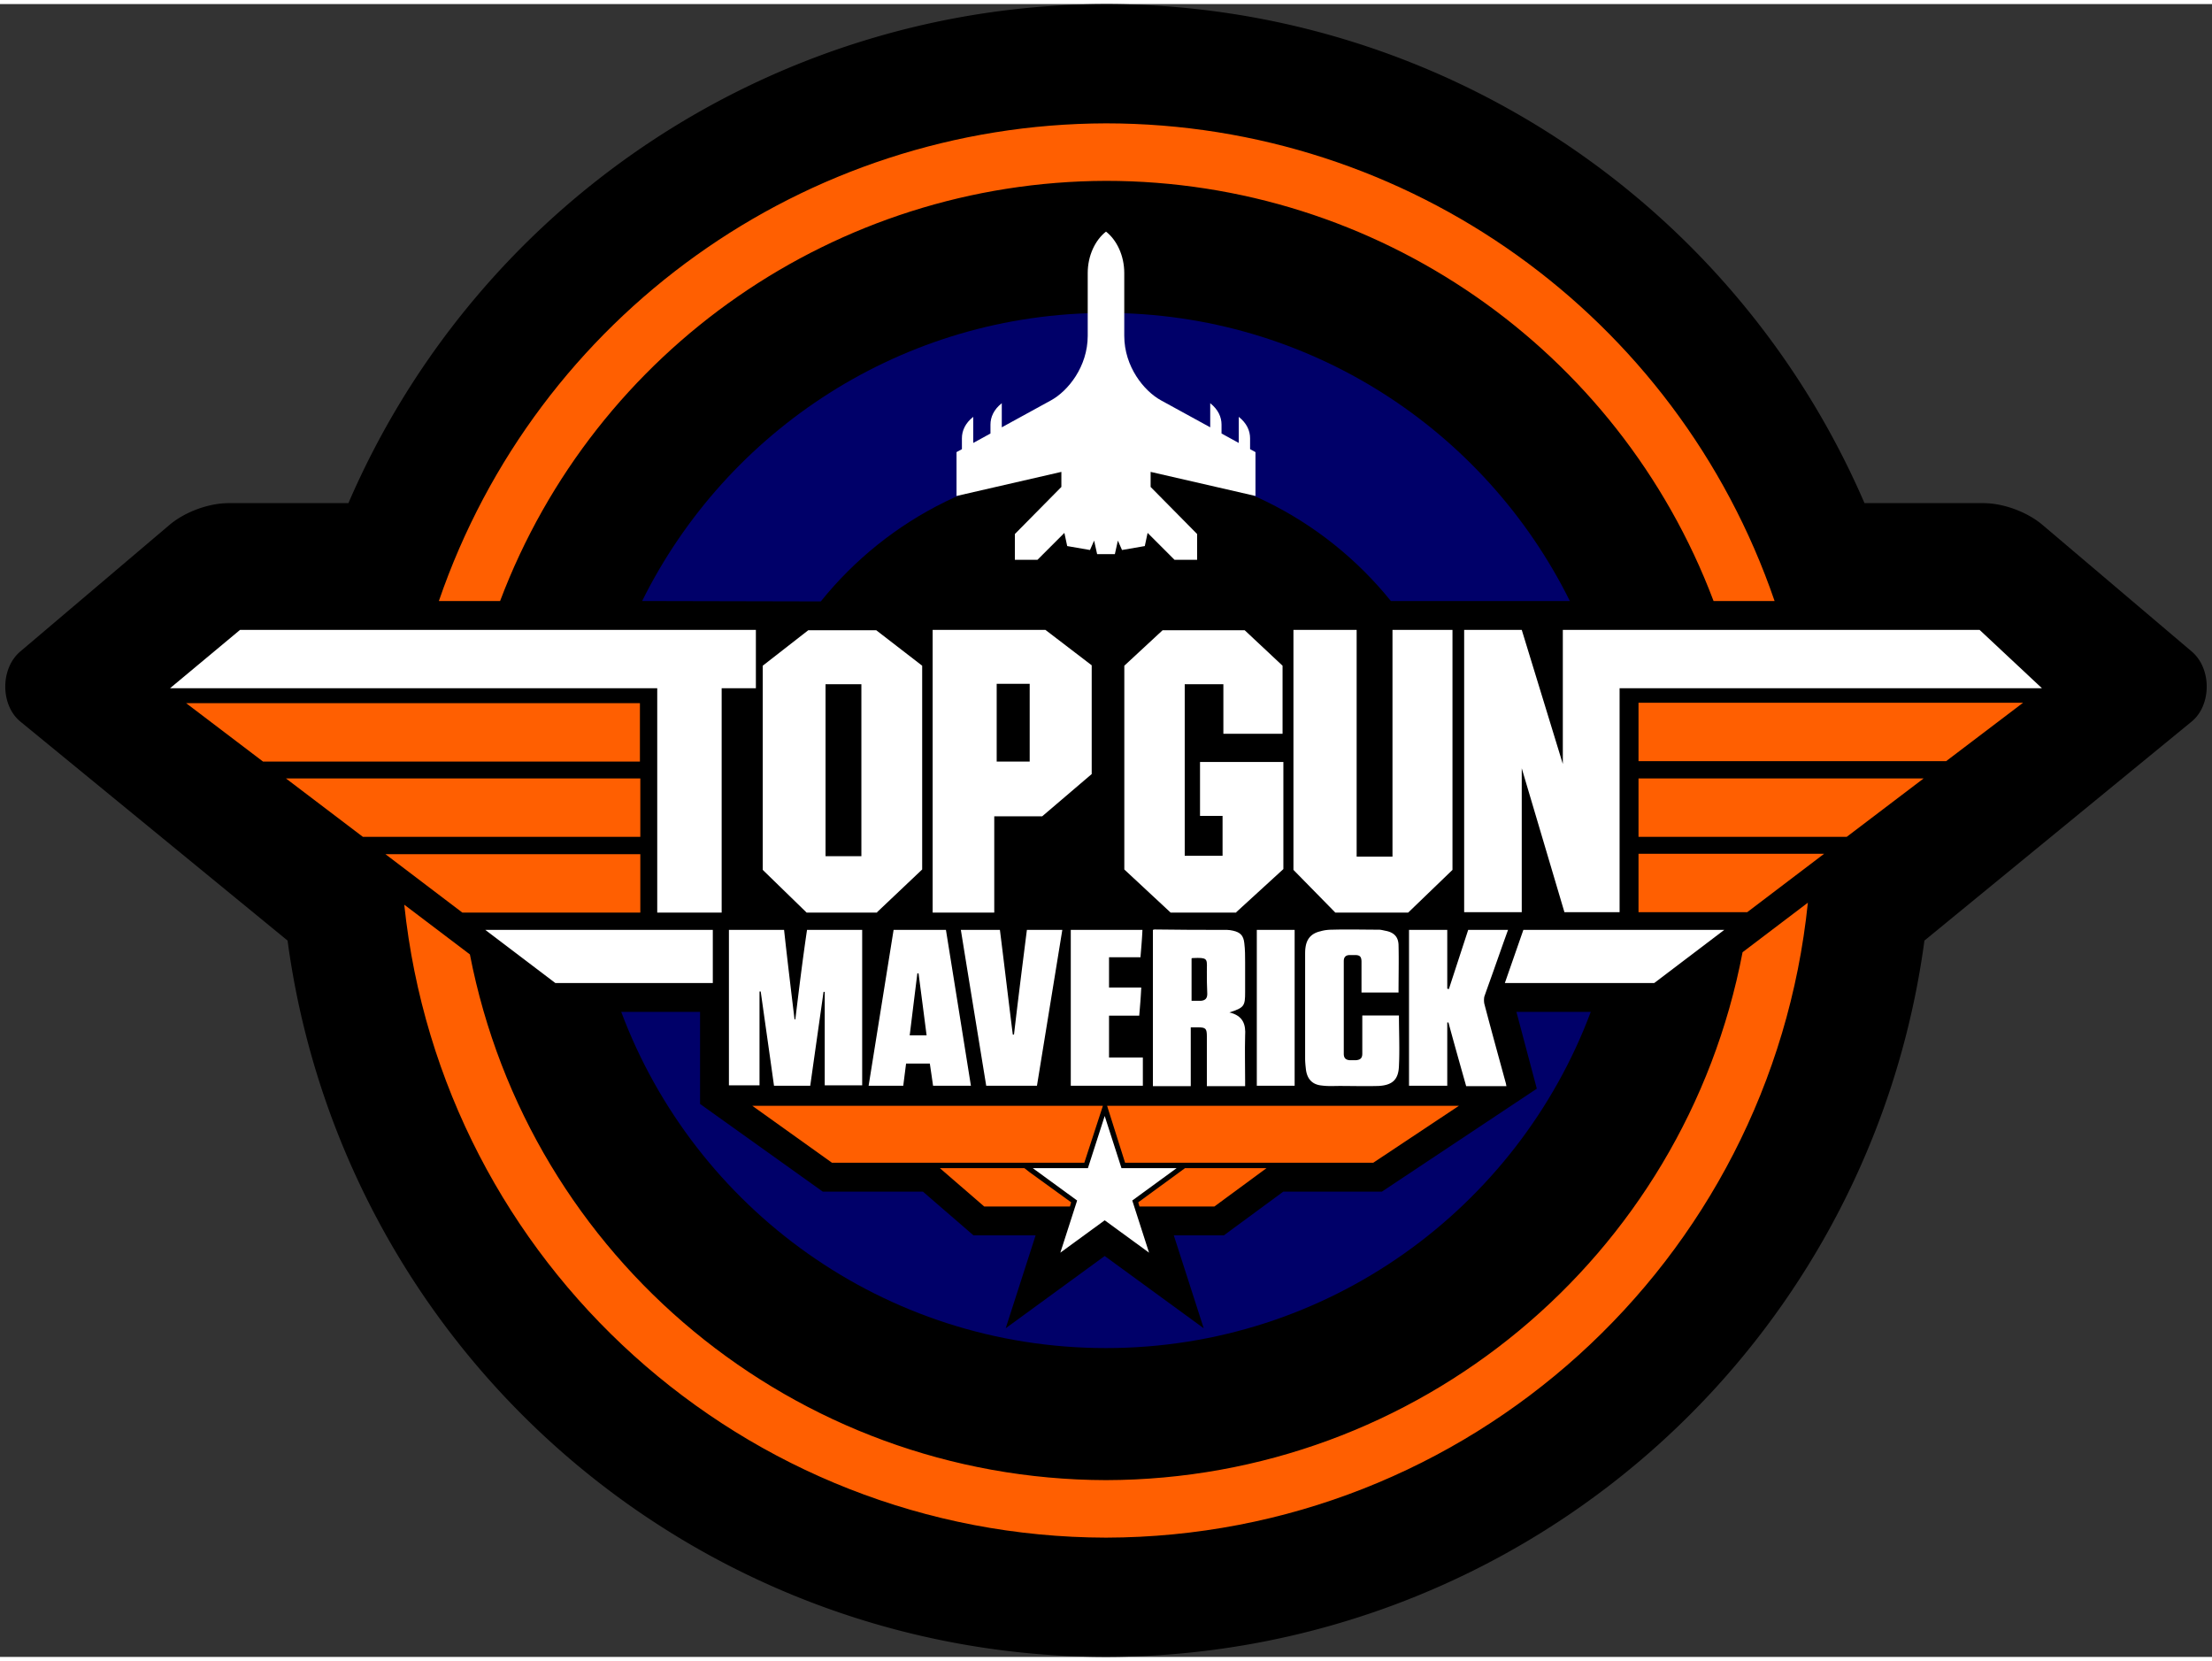
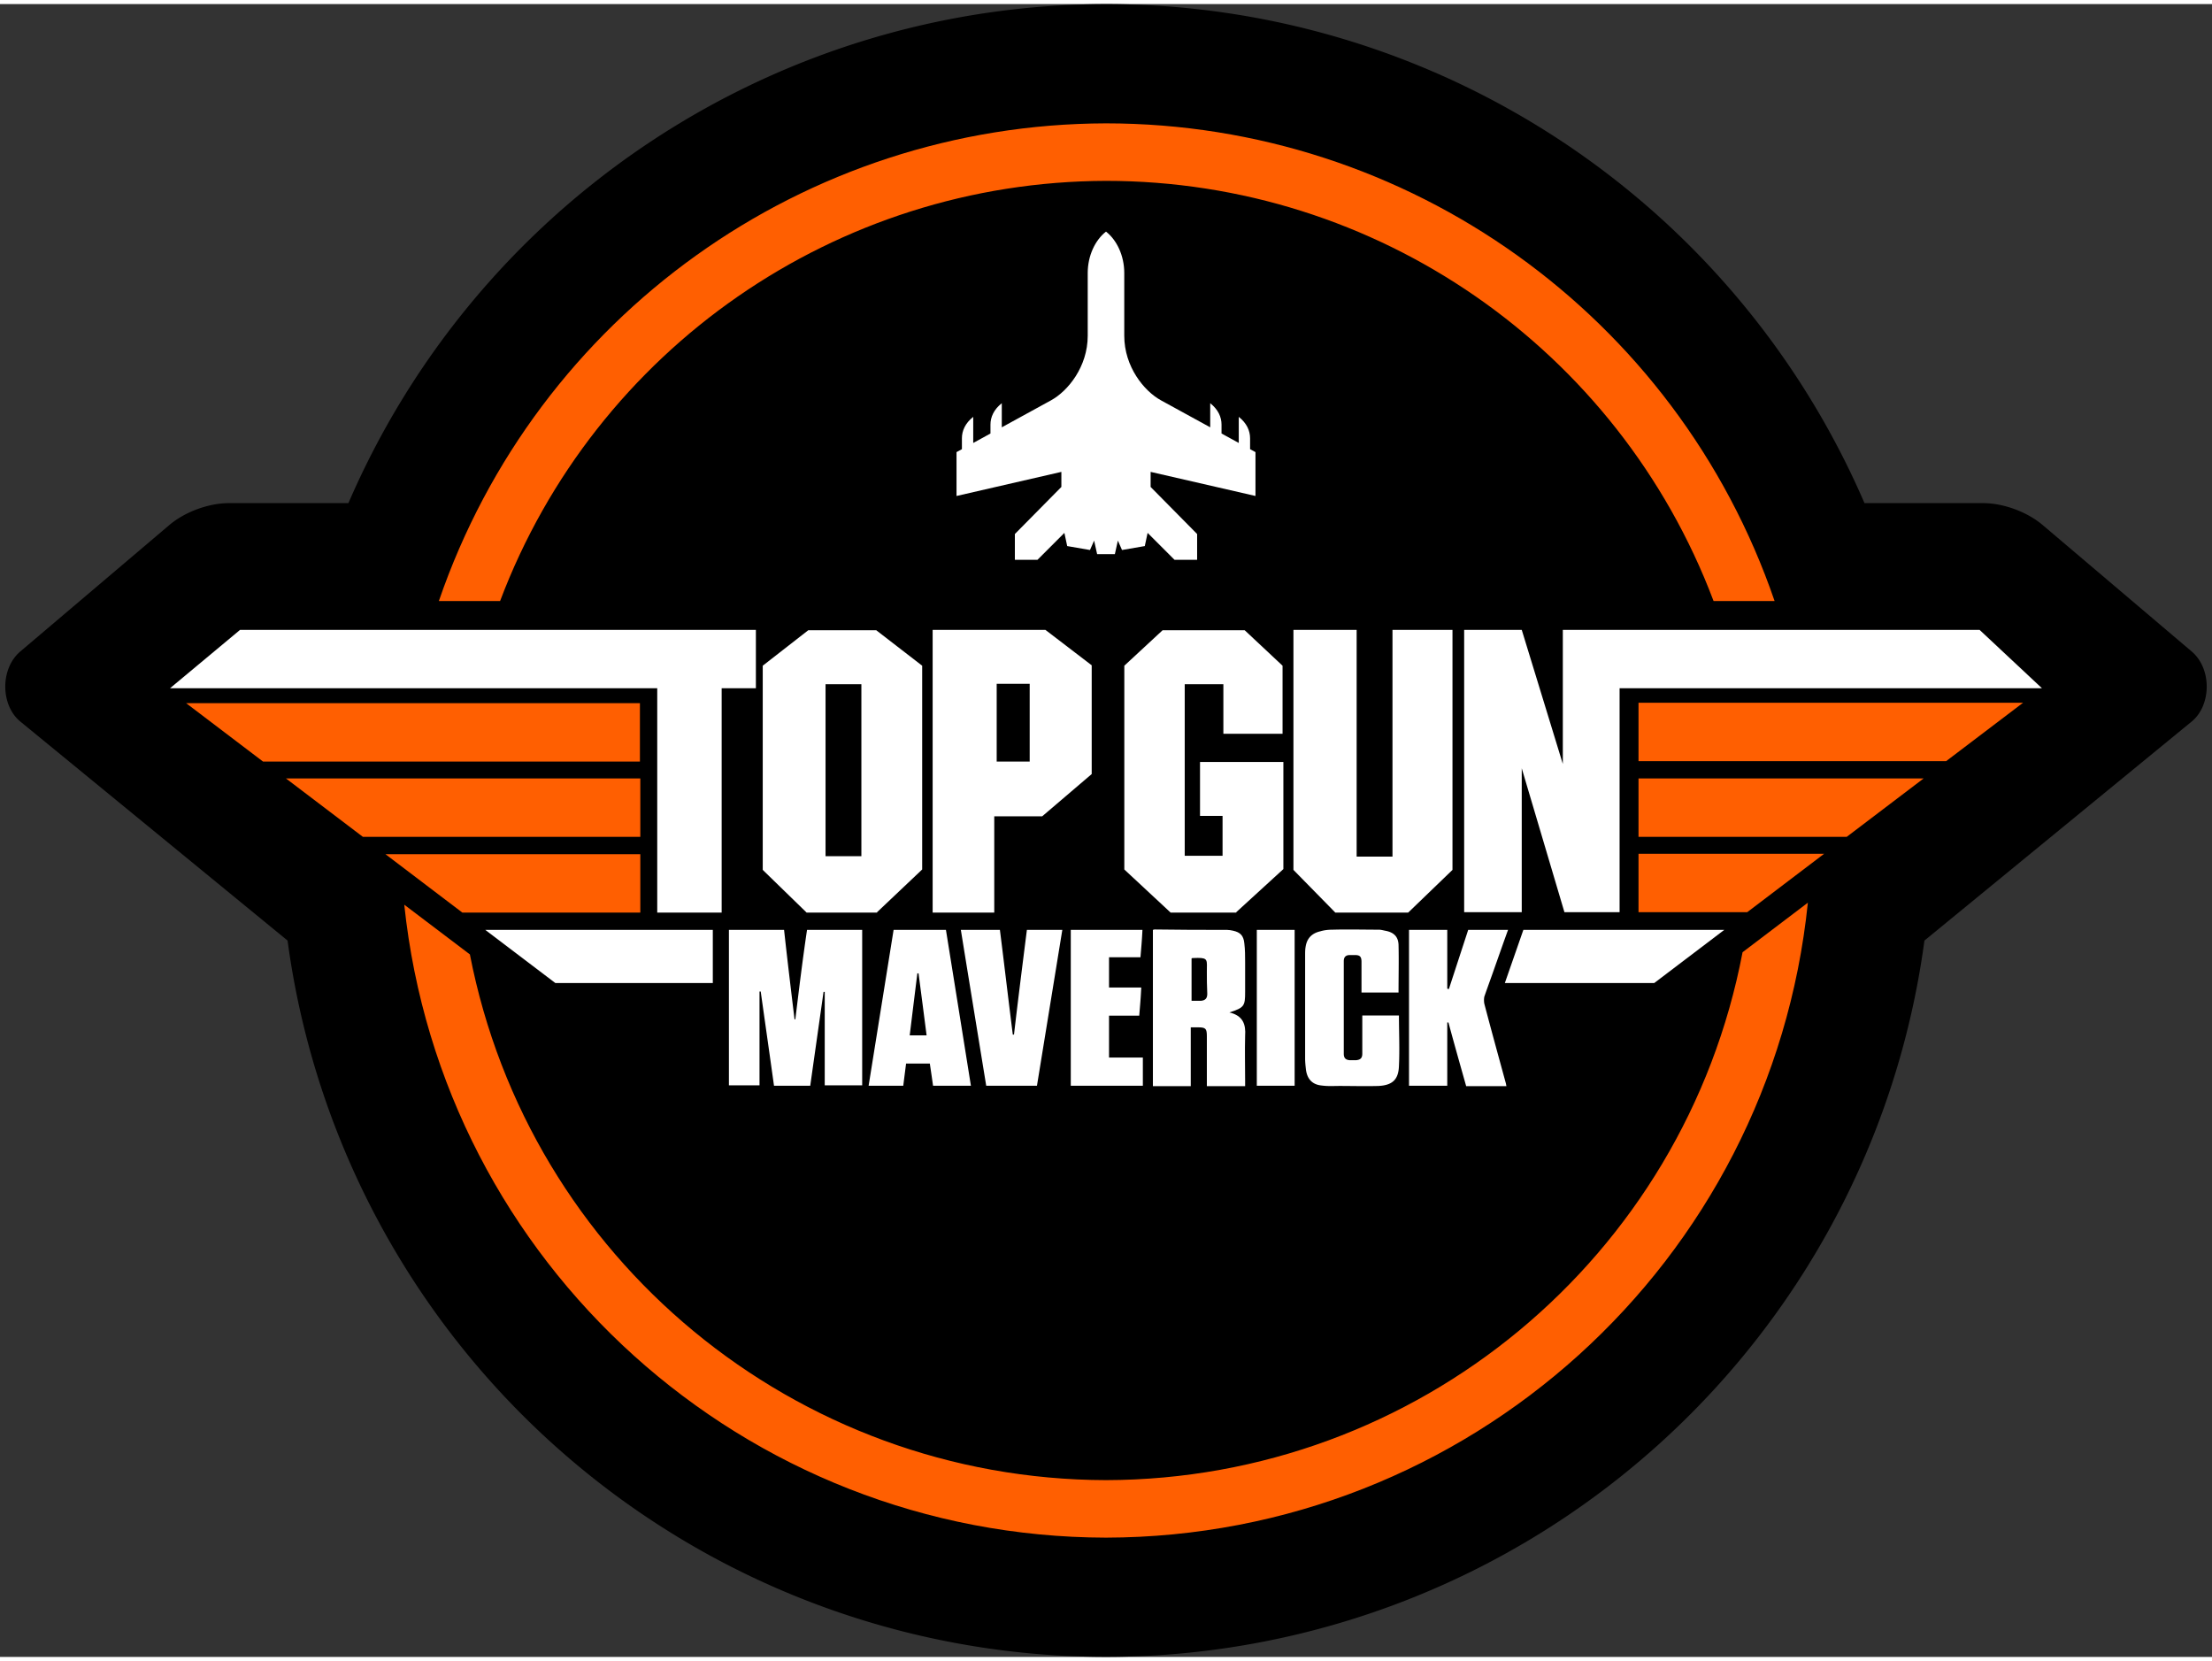
<svg xmlns="http://www.w3.org/2000/svg" height="1877" viewBox="-1.2 0 502.398 375.349" width="2500">
  <rect x="-1.2" y="0" width="502.398" height="375.349" fill="#333333" stroke="none" />
  <path d="m249.998 0a187.674 187.674 0 0 0 -172.064 113.332h-27.177c-4.603 0-10.012 2.017-13.483 4.962l-33.864 28.727c-4.61 3.912-4.485 12.23 0 15.905l60.704 49.746a187.674 187.674 0 0 0 185.883 162.677 187.674 187.674 0 0 0 185.887-162.677l60.704-49.746c4.485-3.675 4.61-11.993 0-15.905l-33.863-28.727c-3.47-2.945-8.876-4.962-13.479-4.962h-26.976a187.674 187.674 0 0 0 -172.272-113.332z" stroke-dashoffset="1.045" stroke-linecap="round" stroke-linejoin="round" stroke-width="113.855" />
-   <path d="m249.998 70.136c-46.194 0-86.143 26.661-105.355 65.424l40.581.09c15.23-18.938 38.58-31.069 64.774-31.07 26.152.001 49.47 12.093 64.702 30.98h40.653c-19.211-38.763-59.16-65.424-105.355-65.424zm-110.101 158.732c16.692 44.593 59.682 76.345 110.101 76.345s93.41-31.752 110.102-76.345h-16.884l4.629 17.436-35.174 23.376h-22.401l-13.506 9.935h-11.367l6.79 21.093-22.484-16.404-22.484 16.404 6.79-21.093h-14.109l-11.491-9.935h-22.745l-27.864-19.907v-20.905z" fill="#000069" stroke-dashoffset="1.045" stroke-linecap="round" stroke-linejoin="round" stroke-width="71.306" />
  <g stroke-width="13.104">
-     <path d="m267.944 264.352-10.619 7.758.272.952h17.017l11.843-8.71zm-55.678 0 10.074 8.71h19.47l.271-.952-9.394-6.806-1.224-.952z" fill="#ff5f01" />
-     <path d="m249.703 252.509-3.813 11.843h-12.523l10.075 7.35-3.813 11.843 10.074-7.35 10.075 7.35-3.813-11.843 10.074-7.35h-12.523z" fill="#fff" />
-     <path d="m250.248 250.192 4.085 12.936h56.358l19.465-12.936zm-80.588 0 18.104 12.936h57.31l4.221-12.936z" fill="#ff5f01" />
    <path d="m201.757 210.246c-1.92 11.797-3.752 23.591-5.672 35.389h7.867c.183-1.738.456-3.292.64-5.03h5.395c.275 1.646.46 3.292.733 5.03h8.597c-1.92-11.89-3.751-23.592-5.672-35.39zm5.396 9.874h.272c.64 4.664 1.19 9.328 1.83 14.084h-3.84c.549-4.756 1.19-9.42 1.738-14.084zm53.864-9.969c-.091 0-.275.09-.366.09v35.488h8.597v-13.354h1.647c1.738 0 2.01.276 2.01 2.014v11.34h8.692v-1.19c0-3.384-.091-6.766 0-10.24.183-2.562-.458-4.575-3.567-5.306 3.384-1.098 3.567-1.463 3.567-4.664v-6.677c0-1.463-.002-2.928-.185-4.39-.183-1.738-.912-2.47-2.558-2.835-.458-.091-.915-.185-1.372-.185-5.487 0-10.977 0-16.465-.09zm9.818 6.458c2.424-.011 2.07.587 2.07 3.148 0 1.555.005 3.292.095 5.03 0 1.006-.457 1.461-1.372 1.553h-2.195v-9.602c.091-.092.181-.091.181-.091.469-.023.875-.036 1.22-.038zm73.956-6.363-4.206 12.07h33.927l15.913-12.07z" fill="#fff" />
    <path d="m318.82 210.246v35.393h8.687v-14.36h.272c1.28 4.756 2.653 9.604 4.024 14.45h9.145c-.091-.365-.09-.549-.181-.823-1.646-6.036-3.294-11.979-4.848-17.923a4.46 4.46 0 0 1 0-1.557c.823-2.378 1.739-4.848 2.562-7.226.914-2.56 1.828-5.21 2.834-7.954h-9.054c-1.464 4.481-2.924 8.96-4.388 13.441l-.366-.09v-13.351zm-34.57 0v35.393h8.593v-35.393zm-42.252 0v35.393h16.37v-6.402h-7.682v-9.511h6.859c.183-2.195.365-4.206.457-6.401h-7.316v-6.863h7.13v.095c.184-2.195.366-4.208.458-6.311zm-24.967 0c1.92 11.889 3.839 23.595 5.76 35.393h11.525l5.759-35.393h-8.045c-1.006 7.956-2.015 15.912-2.93 23.777h-.271c-1.006-7.957-1.923-15.82-2.929-23.777zm-52.677 0v35.298h6.949v-21.304h.272c1.006 7.134 2.013 14.175 3.02 21.4h8.23c1.006-7.133 2.013-14.176 3.02-21.31h.271v21.215h8.506v-35.298h-12.527c-1.006 6.767-1.83 13.532-2.652 20.3h-.186c-.823-6.768-1.645-13.624-2.376-20.3zm-55.331 0 15.913 12.07h35.76v-12.07zm195.04-.087c-.878.004-1.754.02-2.623.042-.915 0-1.829.088-2.743.362-2.012.458-3.108 1.646-3.383 3.658-.09.55-.09 1.19-.09 1.739v23.504c0 .823.09 1.645.181 2.468.274 2.195 1.463 3.479 3.658 3.662 1.372.183 2.653.09 4.025.09 2.926 0 5.946.092 8.872 0 3.11-.183 4.481-1.463 4.573-4.572.183-3.75 0-7.594 0-11.435h-8.325v8.691c0 1.006-.457 1.371-1.372 1.463h-1.553c-.914-.091-1.281-.548-1.281-1.463v-21.037c0-.914.457-1.371 1.372-1.371h1.19c1.098 0 1.463.368 1.463 1.557v6.949h8.411c0-3.658.092-7.317 0-10.883-.091-1.83-1.096-2.744-2.834-3.11-.549-.092-1.095-.272-1.644-.272-2.606 0-5.265-.055-7.898-.042z" fill="#fff" />
    <path d="m86.342 193.052 17.466 13.26h40.423v-13.26zm284.603-.091v13.26h24.695l17.466-13.26zm0-17.103v13.26h47.285l17.466-13.26zm-307.193 0 17.47 13.26h63.009v-13.26zm-22.681-17.103 17.47 13.264h85.6v-13.264zm329.874-.091v13.26h69.871l17.47-13.26z" fill="#ff5f01" />
    <path d="m182.367 142.203-10.331 8.05v46.366l9.965 9.693h16.007v-.09l10.241-9.698v-46.272l-10.426-8.049zm3.934 12.255h8.14v39.05h-8.14zm24.325-12.346v64.2h13.993v-21.857h10.883l11.25-9.602v-24.695l-10.517-8.046zm14.545 12.255h7.497v17.651h-7.497zm37.675-12.164-8.687 8.05v46.275l10.516 9.784h14.908v-.09l10.702-9.788v-24.325h-18.932v12.255h5.12v9.054h-8.593v-38.96h8.778v11.25h13.442v-15.456l-8.594-8.049zm68.5-.091v64.11h13.079v-32.677l9.693 32.676h12.53v-50.849h95.935l-14.175-13.26h-94.653v30.454l-9.33-30.454zm-38.775 0v54.507l9.511 9.693h16.552l10.06-9.693v-54.507h-13.627v51.488h-8.14v-51.488zm-239.245 0-15.913 13.26h110.661v50.94h14.632v-50.94h7.773v-13.26z" fill="#fff" />
  </g>
  <path d="m249.998 27.087c-68.467.16-129.303 43.711-151.522 108.473h13.907c21.628-57.28 76.388-95.247 137.615-95.413 61.365.01 116.316 38.004 137.994 95.413h13.86c-22.258-64.877-83.265-108.455-151.854-108.473zm159.412 176.98-14.832 11.25c-13.245 69.44-73.888 119.724-144.58 119.885-70.497-.165-131.027-50.183-144.474-119.386l-14.908-11.292c8.609 81.593 77.337 143.575 159.382 143.738 82.214-.173 151.02-62.41 159.412-144.195z" fill="#ff5f01" />
  <path d="m249.998 51.672c-2.462 1.923-4.15 5.475-4.15 9.395v14.257c0 7.037-4.497 12.562-8.34 14.666l-11.18 6.126v-5.476c-1.82 1.443-2.57 3.158-2.57 4.867v2.015l-3.915 2.146v-5.93c-1.82 1.444-2.57 3.159-2.57 4.868v2.472l-1.224.668v9.962l23.814-5.472v3.42l-10.562 10.69v5.857h5.132l6.114-6.114.639 2.993 5.173.896.941-2.136.684 3.076h4.028l.684-3.076.941 2.136 5.173-.896.64-2.993 6.113 6.114h5.132v-5.857l-10.562-10.69v-3.42l23.815 5.471v-9.96l-1.225-.67v-2.47c0-1.71-.75-3.425-2.57-4.868v5.929l-3.914-2.146v-2.015c0-1.709-.75-3.424-2.57-4.867v5.476l-11.182-6.126c-3.842-2.104-8.34-7.63-8.34-14.666v-14.257c0-3.92-1.687-7.472-4.149-9.395z" fill="#fff" />
</svg>